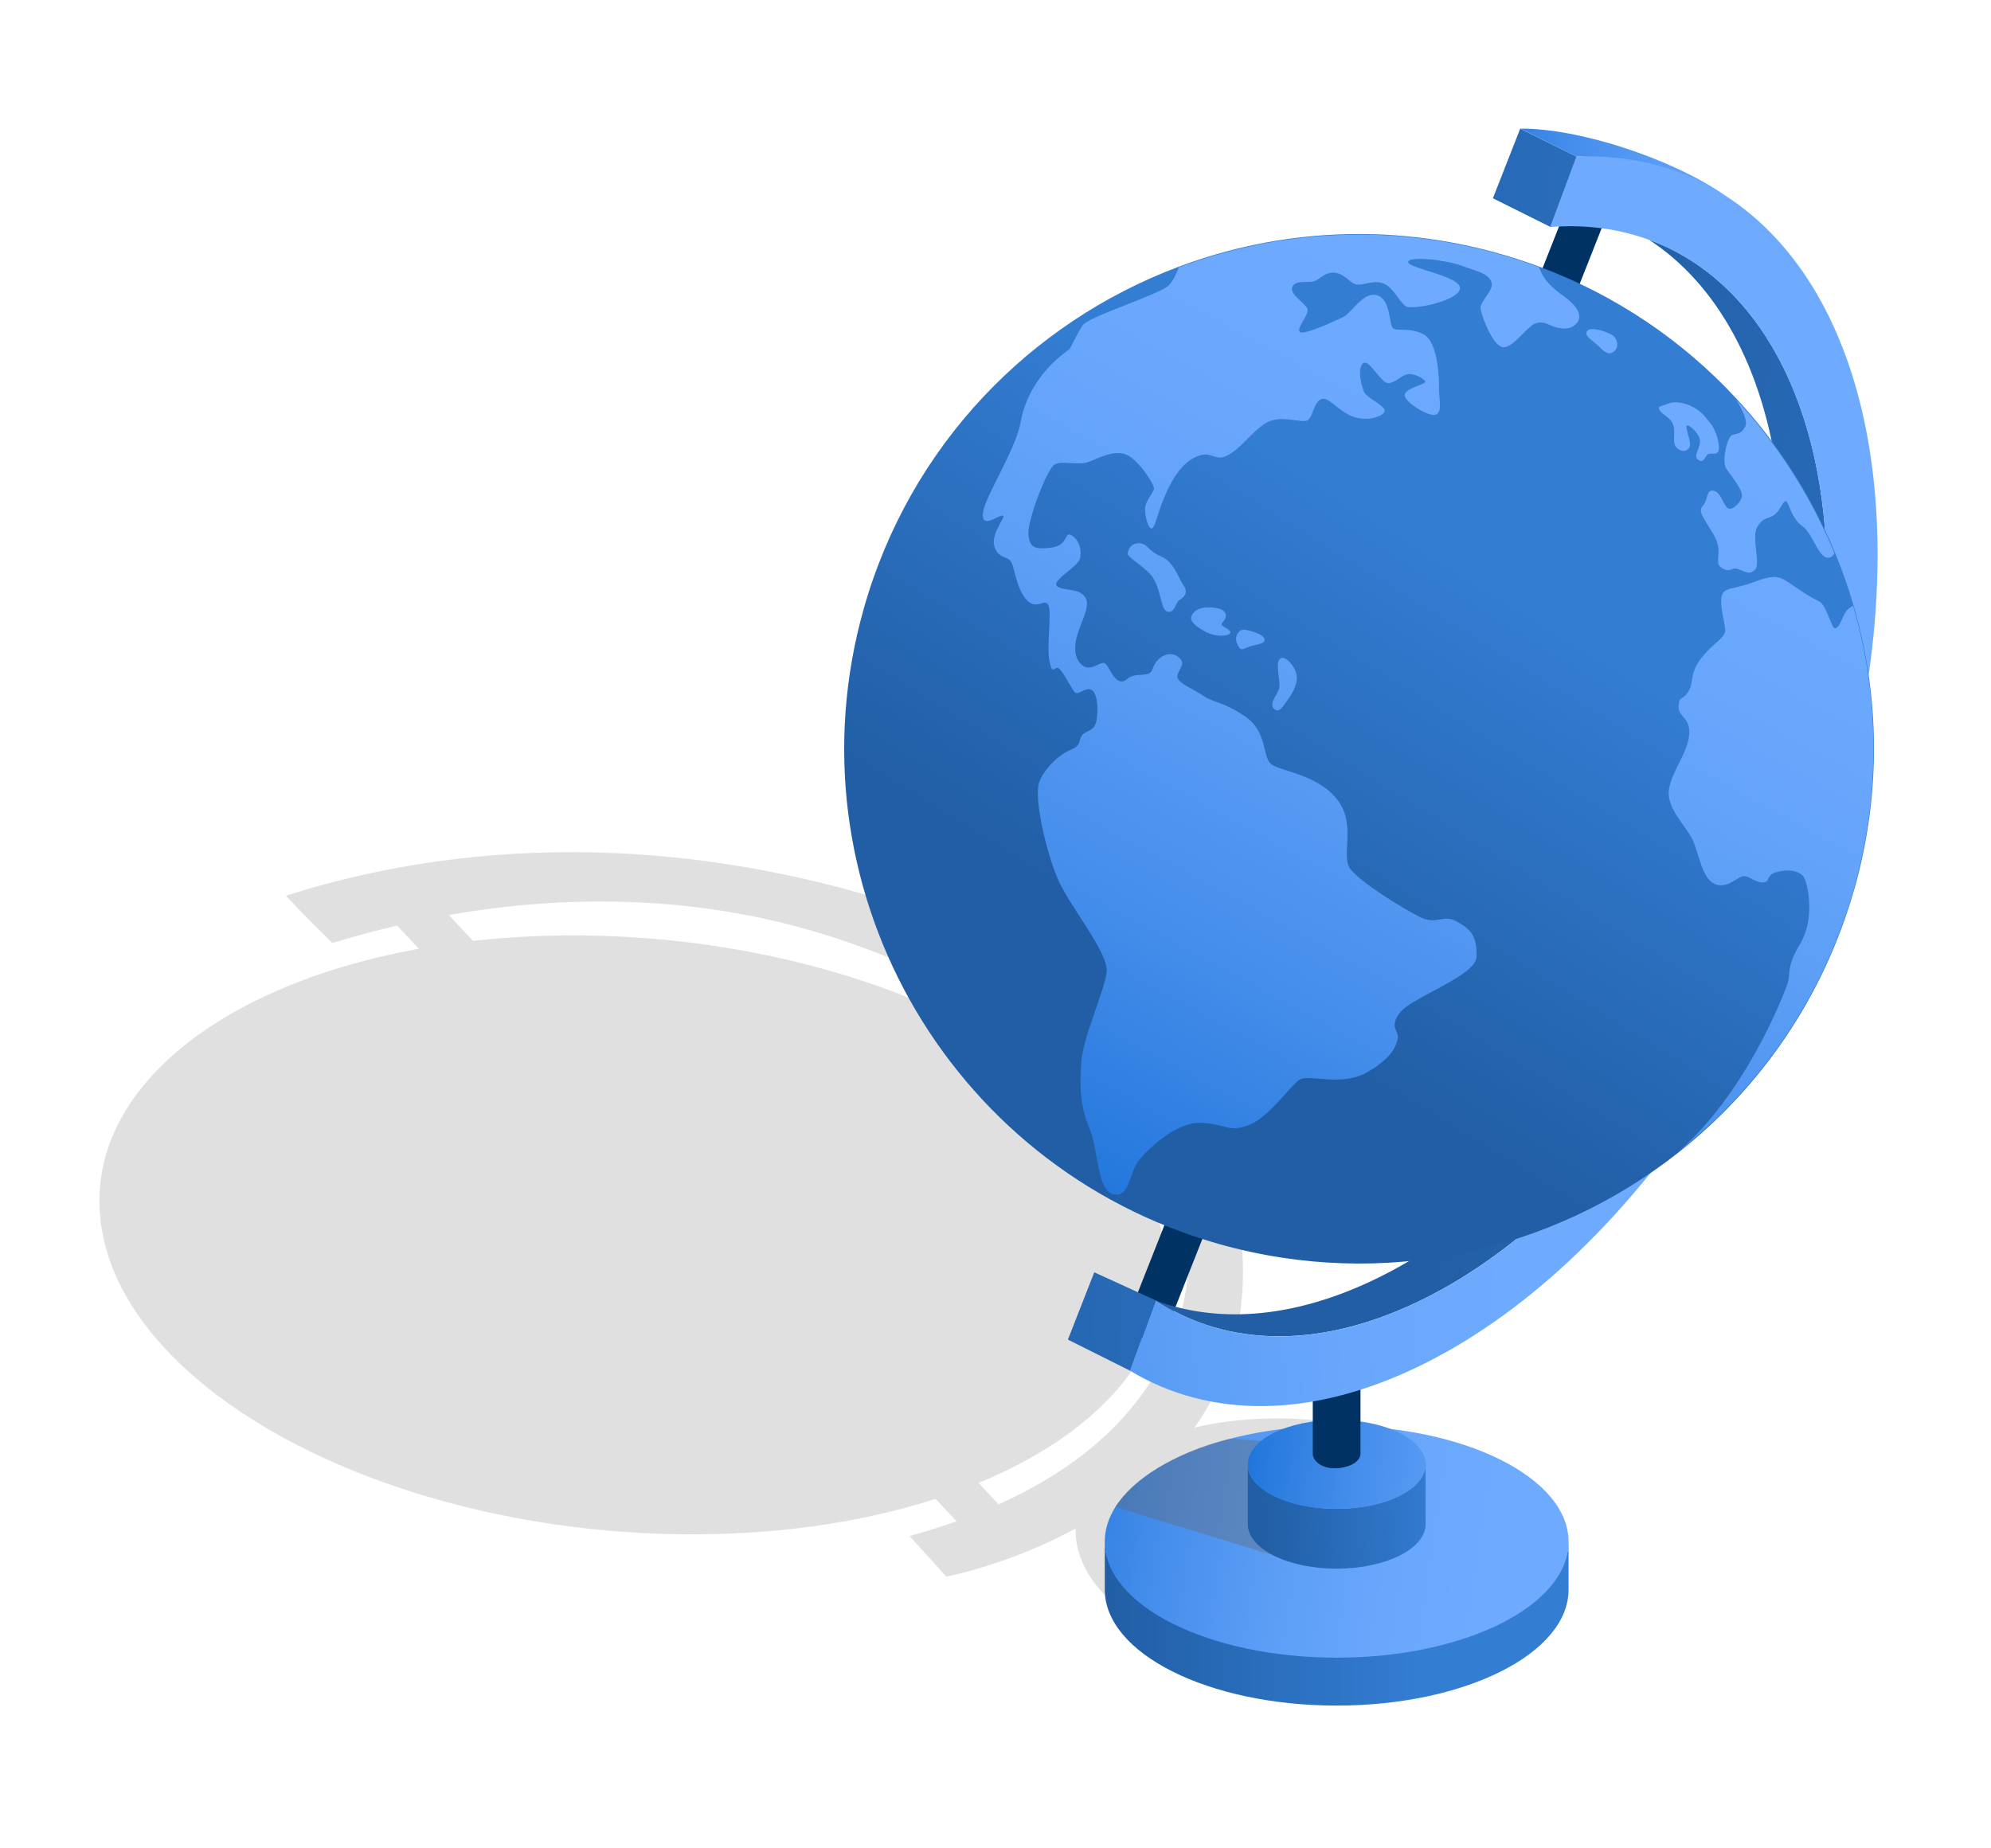
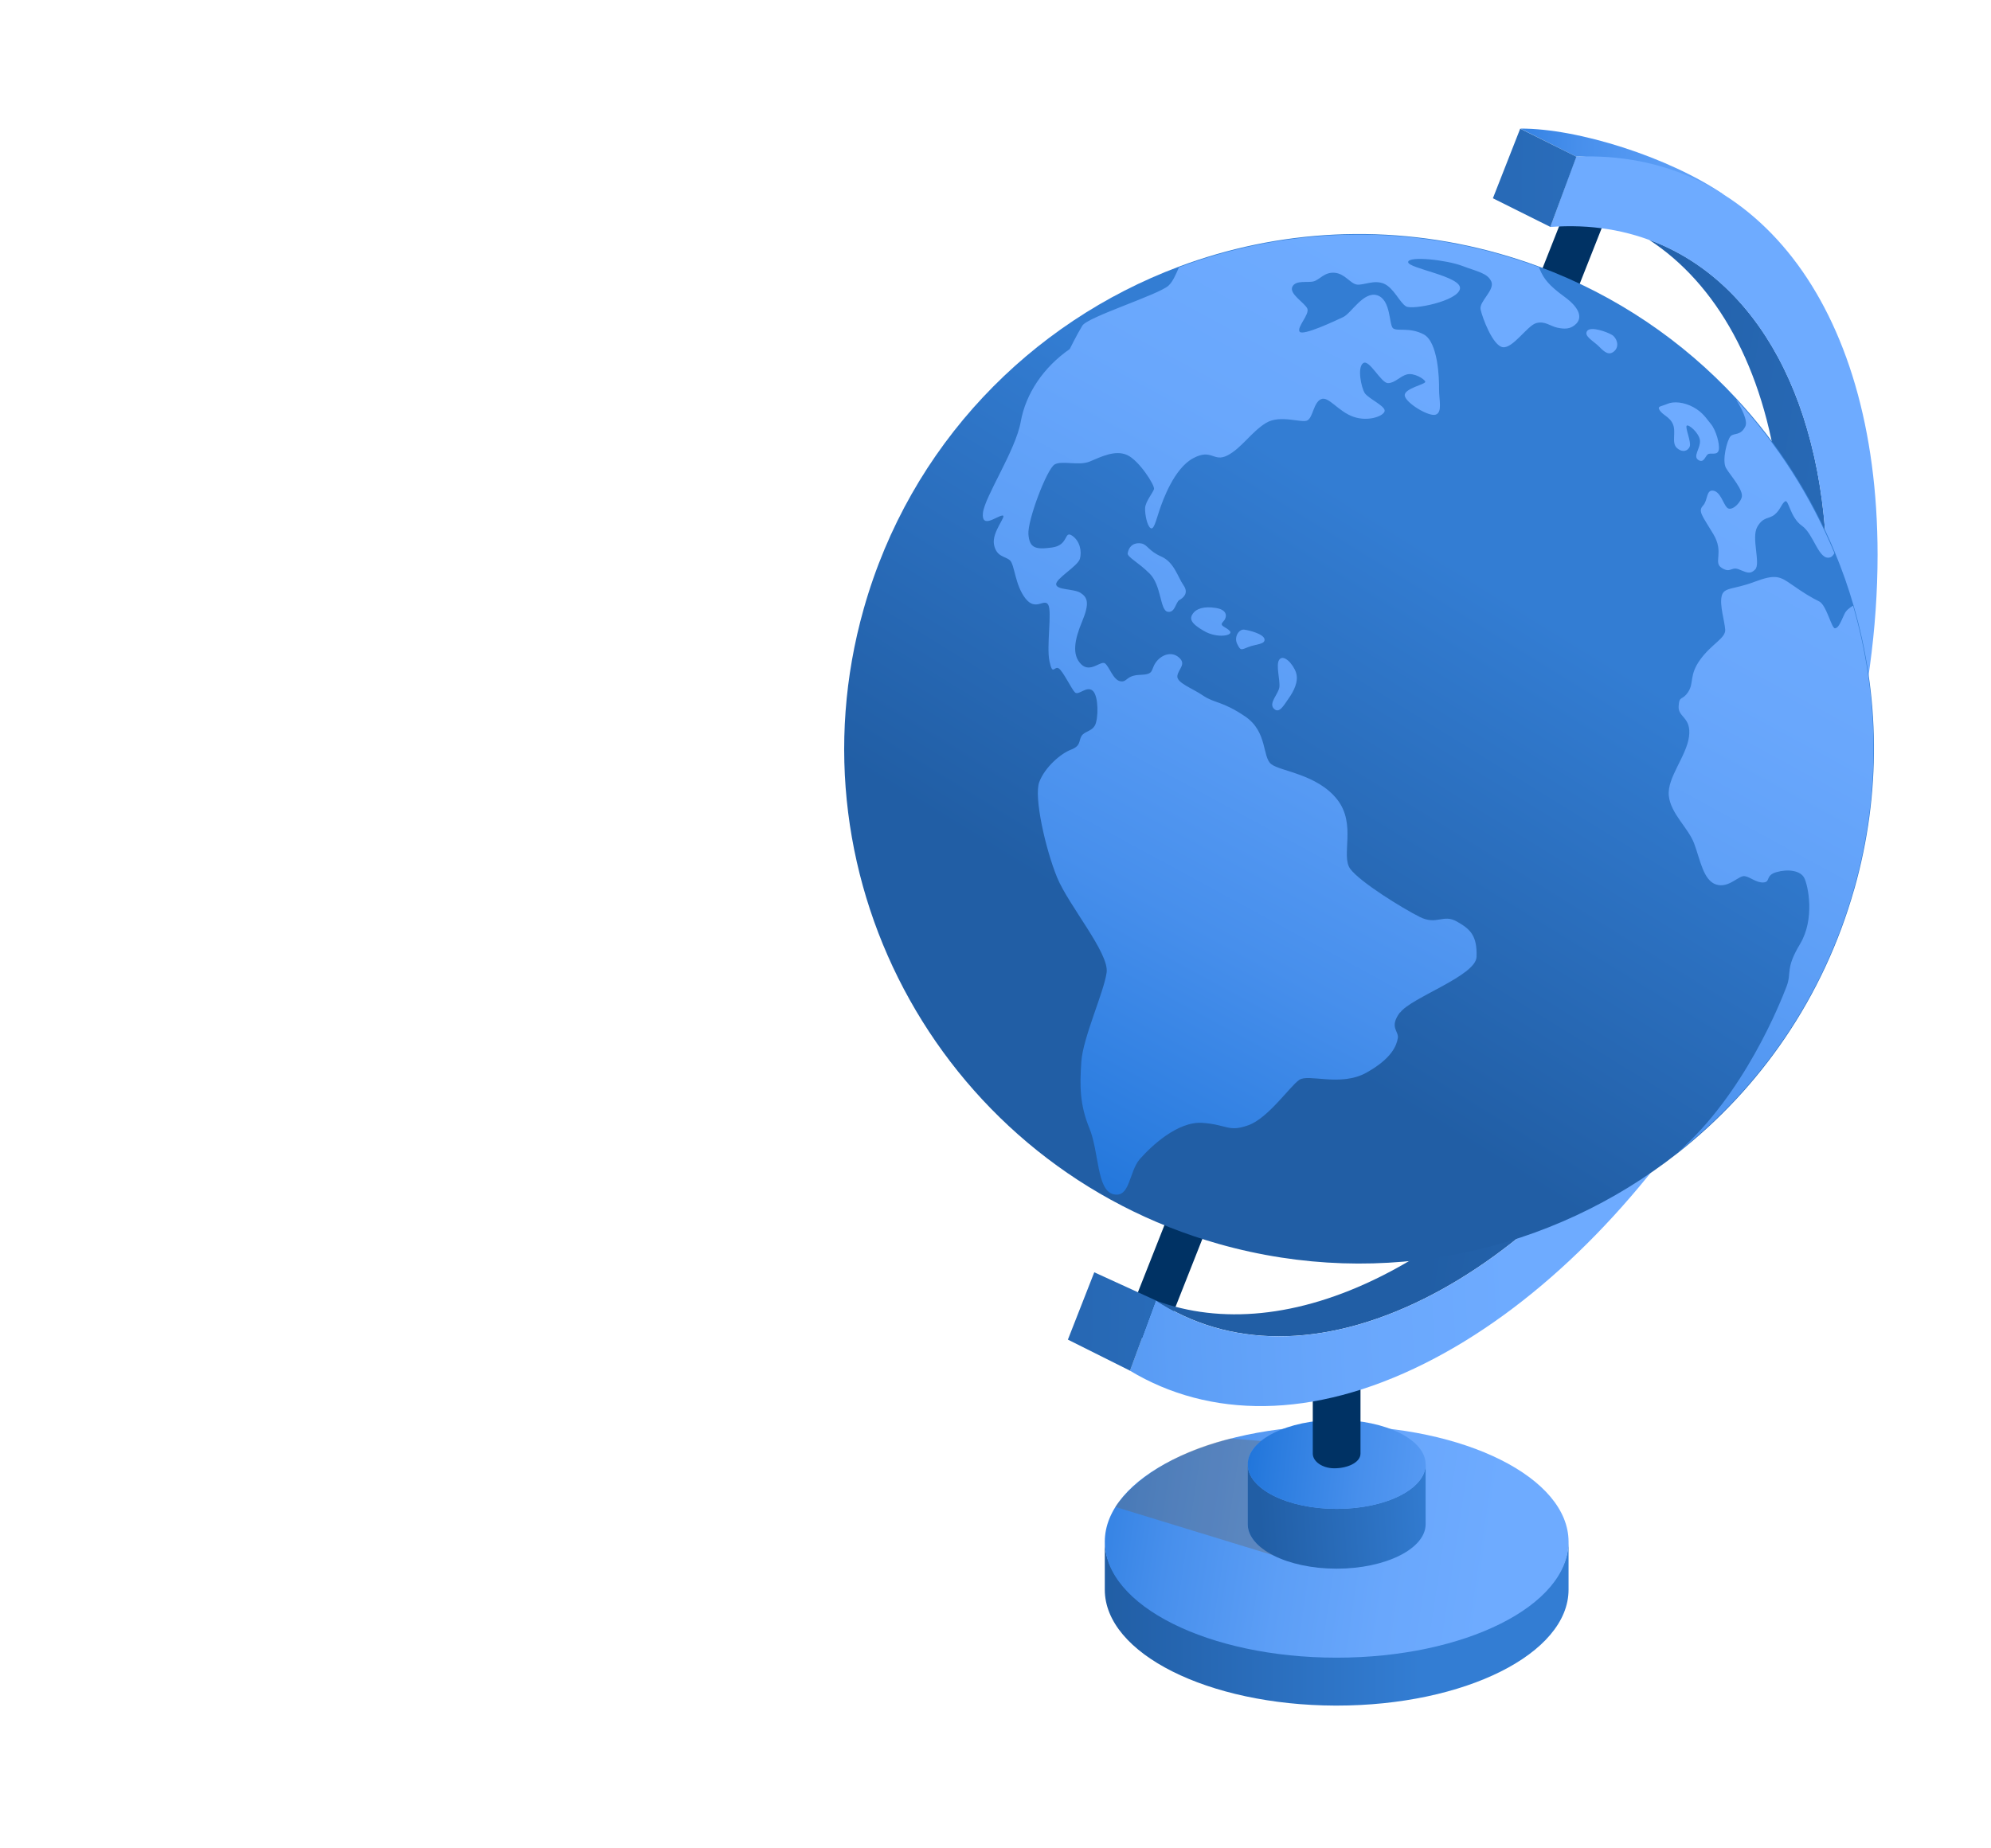
<svg xmlns="http://www.w3.org/2000/svg" xmlns:xlink="http://www.w3.org/1999/xlink" id="Laag_1" viewBox="0 0 280 260">
  <defs>
    <style>.cls-1{fill:url(#Naamloos_verloop_233-3);}.cls-1,.cls-2,.cls-3,.cls-4,.cls-5,.cls-6,.cls-7,.cls-8,.cls-9{fill-rule:evenodd;}.cls-2{fill:url(#Naamloos_verloop_233-4);}.cls-3{fill:url(#Naamloos_verloop_233-2);}.cls-4{fill:url(#Naamloos_verloop_233-5);}.cls-5{fill:url(#Naamloos_verloop_215-4);}.cls-6{fill:url(#Naamloos_verloop_215-3);}.cls-7{fill:url(#Naamloos_verloop_215-2);}.cls-10{fill:#003264;}.cls-8{fill:url(#Naamloos_verloop_233);}.cls-9{fill:url(#Naamloos_verloop_215);}.cls-11{fill:#666;opacity:.2;}.cls-12{fill:url(#Naamloos_verloop_233-6);}.cls-13{fill:url(#Naamloos_verloop_215-5);}</style>
    <linearGradient id="Naamloos_verloop_233" x1="155.37" y1="228.3" x2="220.59" y2="228.3" gradientUnits="userSpaceOnUse">
      <stop offset="0" stop-color="#215ea5" />
      <stop offset=".68" stop-color="#337dd3" />
    </linearGradient>
    <linearGradient id="Naamloos_verloop_215" x1="144.19" y1="210.2" x2="237.82" y2="224.45" gradientUnits="userSpaceOnUse">
      <stop offset="0" stop-color="#1f74da" />
      <stop offset=".05" stop-color="#297bde" />
      <stop offset=".22" stop-color="#478fec" />
      <stop offset=".39" stop-color="#5c9ef6" />
      <stop offset=".55" stop-color="#69a7fc" />
      <stop offset=".7" stop-color="#6eabff" />
    </linearGradient>
    <linearGradient id="Naamloos_verloop_233-2" x1="177.2" y1="213.63" x2="214.27" y2="211.26" xlink:href="#Naamloos_verloop_233" />
    <linearGradient id="Naamloos_verloop_215-2" x1="174.7" y1="204.5" x2="251.21" y2="213.06" xlink:href="#Naamloos_verloop_215" />
    <linearGradient id="Naamloos_verloop_215-3" x1="204.38" y1="20.92" x2="283.74" y2="26.86" xlink:href="#Naamloos_verloop_215" />
    <linearGradient id="Naamloos_verloop_233-3" x1="210.29" y1="111.69" x2="368.55" y2="135.22" xlink:href="#Naamloos_verloop_233" />
    <linearGradient id="Naamloos_verloop_215-4" x1="99.35" y1="115.08" x2="256.66" y2="107" xlink:href="#Naamloos_verloop_215" />
    <linearGradient id="Naamloos_verloop_233-4" x1="115.37" y1="184.83" x2="281.71" y2="189.11" xlink:href="#Naamloos_verloop_233" />
    <linearGradient id="Naamloos_verloop_233-5" x1="159.19" y1="24.21" x2="359.27" y2="27.06" xlink:href="#Naamloos_verloop_233" />
    <linearGradient id="Naamloos_verloop_233-6" x1="170.33" y1="139" x2="223.56" y2="52.82" xlink:href="#Naamloos_verloop_233" />
    <linearGradient id="Naamloos_verloop_215-5" x1="158.34" y1="173.91" x2="252.12" y2="1.24" xlink:href="#Naamloos_verloop_215" />
  </defs>
-   <path class="cls-11" d="M180.54,199.53c-4.55-.08-8.79,.38-12.57,1.29,5.31-7.46,8.36-17.41,6.06-30.55,0,0-5.53-36.25-66.58-47.82-29.15-5.52-52.57-1.16-67.24,3.55,2.11,2.28,4.31,4.48,6.55,6.65,2.76-.85,5.8-1.68,9.09-2.45l3.06,3.26c-28.51,5.16-47.33,20.45-44.68,38.91,3.34,23.25,39.52,42.7,80.8,43.44,13.61,.24,26.06-1.59,36.54-4.97l2.96,3.15c-2.07,.74-4.27,1.43-6.61,2.08l5.16,5.71s8.73-1.63,18.2-6.77c-.02,.6,0,1.21,.1,1.83,1.42,9.87,16.78,18.13,34.31,18.45,17.53,.31,30.58-7.44,29.16-17.31-1.42-9.87-16.78-18.13-34.31-18.45Zm-42.92,9.08c17.67-7.31,28.11-19.53,26.09-33.57-3.34-23.25-39.52-42.7-80.8-43.44-5.69-.1-11.17,.17-16.4,.75l-3.39-3.64c15.75-2.76,35.55-3.28,55.89,3.75,42.71,14.76,47.81,38.66,47.81,38.66,0,0,5.88,25.98-26.39,40.49l-2.8-3.01Z" />
  <g>
    <g>
      <g>
        <path class="cls-10" d="M224.59,24.95c.5,.2,1.02,.41,1.39,.79,.57,.59,.85,1.43,.78,2.22-.02,.27-.12,.52-.19,.79l-62.37,157.91c-.13,.23-.23,.49-.4,.7-1.31,1.69-4.56,1.14-5.02-1.19-.14-.72-.02-.9,.14-1.59L221.3,26.67c.13-.23,.23-.49,.4-.7,.33-.43,.78-.75,1.3-.93,.5-.18,1.06-.13,1.6-.08h0Z" />
        <path class="cls-8" d="M220.59,216.71c0-.48,0,6.9,0,6.9,0,9-14.61,16.31-32.61,16.31h-.21c-17.9-.06-32.4-7.34-32.4-16.31,0,0,0-7.39,0-6.9,0,9,14.61,16.31,32.61,16.31s32.61-7.31,32.61-16.31h0Z" />
        <path class="cls-9" d="M187.98,200.56c18,0,32.61,7.31,32.61,16.31s-14.61,16.31-32.61,16.31-32.61-7.31-32.61-16.31,14.61-16.31,32.61-16.31h0Z" />
        <path class="cls-3" d="M200.49,205.99c0-.19,0,8.41,0,8.41,0,3.45-5.61,6.26-12.51,6.26h-.08c-6.87-.02-12.43-2.82-12.43-6.26,0,0,0-8.6,0-8.41,0,3.45,5.61,6.26,12.51,6.26s12.51-2.8,12.51-6.26h0Z" />
        <path class="cls-7" d="M187.98,199.73c6.91,0,12.51,2.8,12.51,6.26s-5.61,6.26-12.51,6.26-12.51-2.8-12.51-6.26,5.61-6.26,12.51-6.26h0Z" />
        <path class="cls-10" d="M188.1,188.49c1.69,.09,3.16,1.49,3.23,3.23,0,.04,0,.08,0,.12v12.63c0,1.27-1.87,2.09-3.73,2.07-1.58-.01-2.98-.92-2.98-2.07v-12.63c.03-1.73,1.46-3.28,3.23-3.35,.08,0,.16,0,.24,0h0Z" />
        <path class="cls-6" d="M213.81,18.09c8.1-.05,20.95,4.05,28.62,9.29-4.35-1.57-15.76-5.56-20.77-5.35h0l-7.85-3.94h0Z" />
        <path class="cls-1" d="M219.3,168.99c-5.93,5.67-12.3,10.34-18.95,13.66-14.48,7.24-27.7,6.84-37.71,.33,9.01,3.29,19.86,2.41,31.53-3.42,2.78-1.39,5.52-3.02,8.19-4.85,5.94-1.21,11.62-3.14,16.94-5.72h0Zm30.78-101.45c-2.06-15.92-8.68-27.64-18.2-33.83,15.11,5.51,25.06,22.73,25.06,47.88,0,.5,0,1-.01,1.51-1.67-5.5-3.98-10.71-6.85-15.57h0Z" />
        <path class="cls-5" d="M162.55,182.93c10.02,6.57,23.27,6.99,37.79-.27,6.65-3.32,13.02-7.99,18.95-13.66,7.99-3.87,15.16-9.17,21.18-15.57-10.96,16.92-24.92,30.77-40.13,38.37-15.81,7.91-30.28,7.72-41.43,1.01l3.63-9.88h0ZM221.66,22.04c24.69-1.07,42.39,20.41,42.39,56.01,0,10.34-1.49,20.98-4.22,31.46,.13-1.79,.2-3.59,.2-5.41,0-7.3-1.09-14.34-3.11-20.98,0-.5,.01-1.01,.01-1.51,0-32.22-16.33-51.42-38.91-49.68l3.63-9.89h0Z" />
        <polygon class="cls-2" points="158.92 192.81 150.18 188.44 153.89 178.97 162.55 182.93 158.92 192.81 158.92 192.81" />
        <polygon class="cls-4" points="218.03 31.92 209.95 27.89 213.79 18.1 221.69 22.04 218.03 31.92 218.03 31.92" />
      </g>
      <g>
        <path class="cls-12" d="M260.78,125.04c-4.33,15.3-13.26,28.06-24.88,37.19,0,0,0,0,0,0-17.58,13.81-41.3,19.31-64.47,12.76-38.47-10.88-60.84-50.89-49.96-89.36,6.51-23.04,23.47-40.3,44.29-48.11,13.95-5.23,29.63-6.22,45.07-1.85,1.91,.54,3.78,1.15,5.61,1.83,10.85,4.03,20.22,10.46,27.69,18.5,5.92,6.37,10.64,13.75,13.94,21.76,1,2.42,1.87,4.89,2.6,7.41,3.66,12.59,3.95,26.32,.12,39.86Z" />
        <path class="cls-13" d="M196.86,142.44c-1.54,2.09-.1,2.6-.28,3.6-.18,1-.8,2.83-4.42,4.85s-8.14,.12-9.44,1.01c-1.31,.89-4.37,5.4-7.18,6.39-2.81,1-2.92-.09-6.43-.34-3.51-.25-7.25,3.32-8.81,5.09-1.55,1.77-1.35,5.51-3.71,4.95-2.37-.56-2.01-5.93-3.38-9.27-1.37-3.34-1.37-5.96-1.14-9.37,.23-3.41,3.2-9.83,3.56-12.57,.35-2.74-5.34-9.4-6.96-13.34-1.62-3.93-3.31-11.36-2.51-13.45,.8-2.09,3.02-3.99,4.44-4.53,1.42-.55,1.07-1.17,1.48-1.9,.42-.72,1.45-.64,1.92-1.56,.47-.92,.52-4.06-.32-4.83-.84-.76-1.99,.7-2.49,.24-.5-.46-1.68-3-2.3-3.39-.63-.39-.85,1.13-1.3-1-.45-2.13,.38-6.94-.17-7.94-.56-1-1.75,.98-3.22-.91-1.47-1.89-1.5-4.74-2.17-5.35-.67-.61-1.88-.43-2.24-2.21-.36-1.79,1.94-4.19,1.16-4.09-.79,.09-2.94,1.91-2.72-.35,.22-2.25,4.59-8.8,5.31-12.81,.71-4.01,3.23-7.72,6.9-10.26,0,0,1-2.03,1.77-3.29,.78-1.25,10.7-4.34,12.12-5.63,.59-.54,1.01-1.52,1.47-2.58,13.93-5.23,29.6-6.21,45.02-1.85,1.91,.54,3.78,1.15,5.61,1.83,.04,.11,.08,.21,.12,.31,.54,1.31,1.26,2.25,3.47,3.86,2.21,1.61,2.46,2.94,1.67,3.77-.8,.83-1.7,.78-2.69,.57-.99-.21-1.76-.99-2.98-.63-1.22,.35-3.26,3.57-4.67,3.38-1.42-.19-2.89-4.18-3.13-5.31-.24-1.12,2.03-2.72,1.51-3.92-.52-1.2-1.97-1.4-4.13-2.22-2.15-.82-7.52-1.42-7.57-.53-.04,.9,7.57,2,7.29,3.75-.28,1.75-6.68,3.02-7.58,2.49-.9-.53-1.72-2.59-3.1-3.19-1.38-.6-2.88,.24-3.81,.12-.93-.13-1.68-1.53-3.12-1.66-1.44-.13-2.09,.95-2.94,1.2-.84,.25-2.53-.23-3.02,.76-.49,.99,1.68,2.23,2.09,3.05,.4,.81-1.52,2.66-1.07,3.28,.46,.62,5-1.53,6.13-2.06,1.13-.52,2.86-3.68,4.79-3.06,1.93,.62,1.64,4.11,2.2,4.62,.56,.51,2.3-.19,4.32,.87,2.02,1.06,2.19,6.16,2.17,7.7-.01,1.54,.49,3.23-.45,3.59-.94,.36-4.18-1.6-4.37-2.64-.2-1.04,2.98-1.61,2.88-1.99-.1-.38-1.6-1.29-2.59-1.02-.99,.27-1.68,1.22-2.66,1.22-.98,0-2.62-3.41-3.48-2.81-.87,.6-.27,3.43,.21,4.2,.49,.77,2.8,1.77,2.81,2.48,.01,.7-2.21,1.62-4.39,.87-2.17-.76-3.51-2.96-4.56-2.48-1.05,.48-1.12,2.49-1.89,2.97-.77,.48-3.82-.87-5.86,.38-2.04,1.25-3.47,3.58-5.43,4.57-1.96,.99-2.16-1.03-4.81,.39-2.65,1.43-4.24,5.82-4.75,7.36-.51,1.54-.79,2.79-1.25,2.45-.47-.34-.79-1.91-.75-2.81,.04-.9,1.1-2.15,1.25-2.66s-2.09-4.03-3.77-4.79c-1.68-.76-3.64,.23-5.24,.9-1.59,.67-3.88-.18-4.96,.42-1.08,.6-3.85,7.89-3.69,9.83,.15,1.94,1,2.18,3.34,1.85,2.34-.32,1.66-2.41,2.79-1.67,1.12,.74,1.4,2.22,1.11,3.26s-3.46,2.81-3.34,3.62c.12,.81,2.51,.57,3.45,1.19,.95,.62,1.28,1.42,.21,3.99-1.08,2.57-1.47,4.71-.16,6.02,1.31,1.32,2.79-.58,3.39-.09,.6,.49,1.13,2.32,2.14,2.5,1,.18,.76-.84,2.78-.9,2.02-.06,1.45-.64,2.17-1.7,.72-1.06,2.17-1.7,3.27-.76,1.1,.94-.02,1.57-.2,2.57-.18,1,2.04,1.73,3.62,2.81,1.59,1.08,2.73,.77,5.91,2.93,3.18,2.16,2.38,5.73,3.68,6.72,1.3,1,6.44,1.4,9.24,4.93,2.79,3.53,.49,7.93,1.86,9.79,1.37,1.86,7.37,5.56,9.77,6.76,2.4,1.2,3.28-.44,5.19,.63,1.91,1.07,2.91,1.98,2.8,5-.1,2.66-9.19,5.71-10.73,7.81Zm-38.27-64.64c-.09,.57,1.47,1.26,3.11,2.91,1.64,1.66,1.43,5.11,2.49,5.34,1.06,.23,1.16-1.36,1.66-1.64,.5-.28,1.39-.94,.59-2.08-.8-1.14-1.3-3.24-3.12-4.04-1.82-.8-1.93-1.67-2.79-1.84-.86-.17-1.74,.21-1.93,1.35Zm9.18,8.49c-.51,.71-.39,1.36,1.55,2.47,1.93,1.11,4.18,.62,3.64,.01-.53-.61-1.56-.69-.97-1.29,.59-.6,.75-1.68-.99-1.96-1.74-.28-2.77,.13-3.23,.77Zm7.21,2.28c-.74-.1-1.48,1.03-.99,2.01s.53,.85,1.56,.44c1.03-.41,2.42-.37,2.28-1.11-.14-.74-2.11-1.24-2.85-1.34Zm4.94,8.1c-.13,.95-1.54,2.23-.78,3.01,.76,.78,1.39-.45,2.09-1.44,.7-.99,1.45-2.4,1.03-3.64-.42-1.24-1.78-2.66-2.37-1.78-.49,.72,.16,2.9,.03,3.85Zm43.3-50.13c-.57,.72,.92,1.45,1.68,2.23,.76,.78,1.39,1.3,2.14,.61,.76-.7,.32-1.87-.34-2.27-.66-.4-2.94-1.25-3.49-.57Zm10.13,11.07c.42,.8,1.48,.98,1.93,2.09,.46,1.11-.24,2.6,.54,3.31,.78,.71,1.56,.44,1.81-.19,.25-.63-.66-2.64-.43-2.93,.22-.29,1.76,.99,1.87,2.07,.11,1.08-1.05,2.23-.22,2.75,.84,.52,.97-.71,1.44-.86,.46-.15,1.27,.22,1.43-.58,.16-.8-.41-2.78-1.09-3.6-.68-.82-1.15-1.66-2.48-2.39-1.34-.73-2.78-.85-3.66-.47-.88,.38-1.4,.31-1.14,.8Zm10.72-1.54c.84,1.33,1.77,3.11,1.38,3.91-.66,1.36-1.58,.88-2.07,1.38-.49,.49-1.25,3.44-.64,4.49,.62,1.05,2.55,3.14,2.19,4.16-.36,1.02-1.54,1.95-2.07,1.38-.54-.57-.91-2.22-1.93-2.37-1.01-.14-.72,1.34-1.44,2.12-.72,.78-.11,1.37,1.46,3.99,1.57,2.62-.07,3.98,1.18,4.76,1.25,.78,1.31-.19,2.33,.17,1.02,.36,1.58,.87,2.38,.04,.79-.83-.57-4.44,.28-5.96,.85-1.51,1.64-1.08,2.46-1.76,.82-.68,.9-1.43,1.43-1.84,.54-.41,.7,2.23,2.4,3.42,1.7,1.18,2.37,5.02,4.01,4.43,.2-.07,.39-.28,.56-.58-3.3-7.99-8.01-15.37-13.93-21.73Zm-8.21,106.1c11.61-9.12,20.53-21.86,24.86-37.15,3.83-13.53,3.54-27.25-.12-39.82-.49,.28-.98,.67-1.21,1.17-.54,1.18-.85,2-1.34,2.01-.49,0-1.18-3.28-2.23-3.79-1.05-.51-2.13-1.16-3.83-2.35s-2.31-1.5-5.3-.38c-2.98,1.12-4.27,.7-4.57,2.01-.3,1.31,.42,3.48,.5,4.7,.08,1.21-1.9,1.99-3.5,4.2-1.61,2.21-.85,3.27-1.71,4.57-.86,1.3-1.24,.42-1.34,2.01-.1,1.59,1.82,1.5,1.46,4.27-.36,2.77-3.11,5.79-2.84,8.32,.27,2.53,2.73,4.49,3.57,6.73,.84,2.24,1.28,5.17,3.08,5.75,1.8,.58,3.19-1.34,4.05-1.17,.86,.17,1.63,.95,2.63,.88,1-.07,.21-.99,1.81-1.45,1.6-.46,3.37-.24,3.91,.82,.54,1.06,1.53,5.76-.6,9.3-2.12,3.54-1.12,3.96-1.9,5.99-.78,2.02-5.88,15.13-15.37,23.38Z" />
      </g>
    </g>
    <path class="cls-11" d="M179.05,218.78l-22.19-6.8s3.97-6.66,16.18-9.62l4.3,.34c-1.29,1.01-1.88,2.09-1.88,3.3v8.69c.21,1.84,1.7,3.07,3.59,4.1Z" />
  </g>
  <path class="cls-11" d="M179.07,218.77l-22.19-6.8s3.97-6.66,16.18-9.62l4.3,.34c-1.29,1.01-1.88,2.09-1.88,3.3v8.69c.21,1.84,1.7,3.07,3.59,4.1Z" />
</svg>